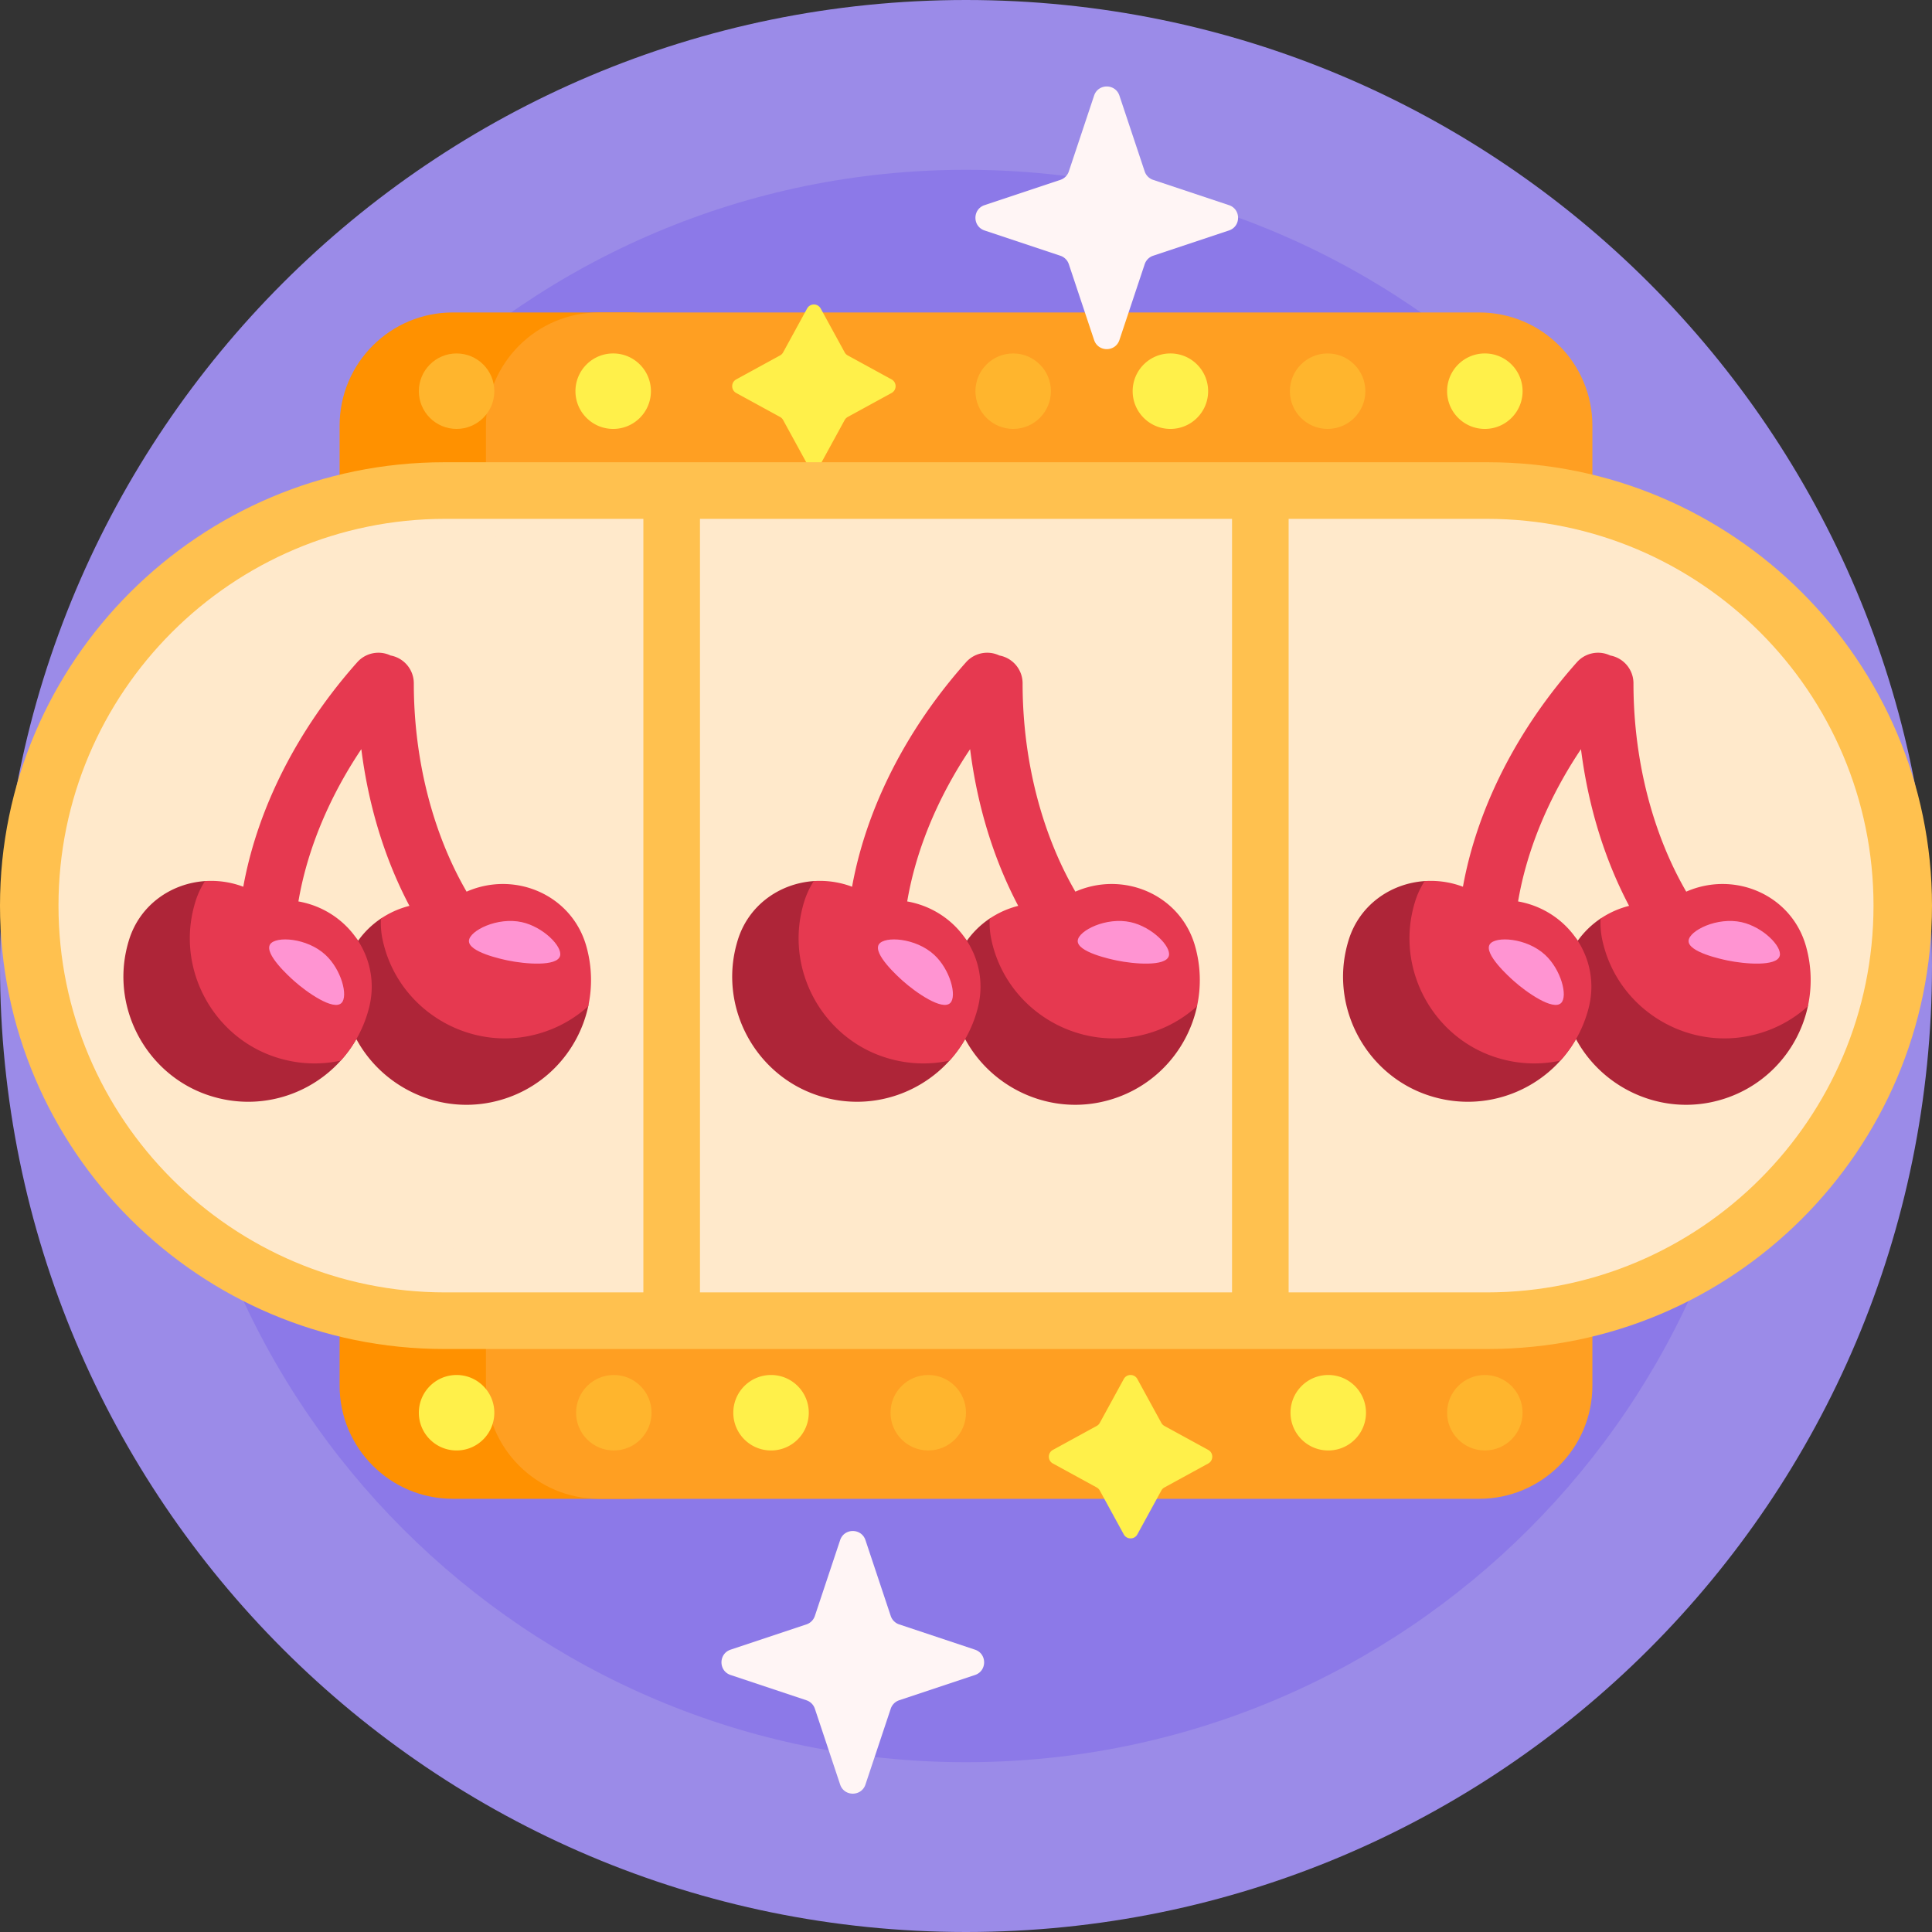
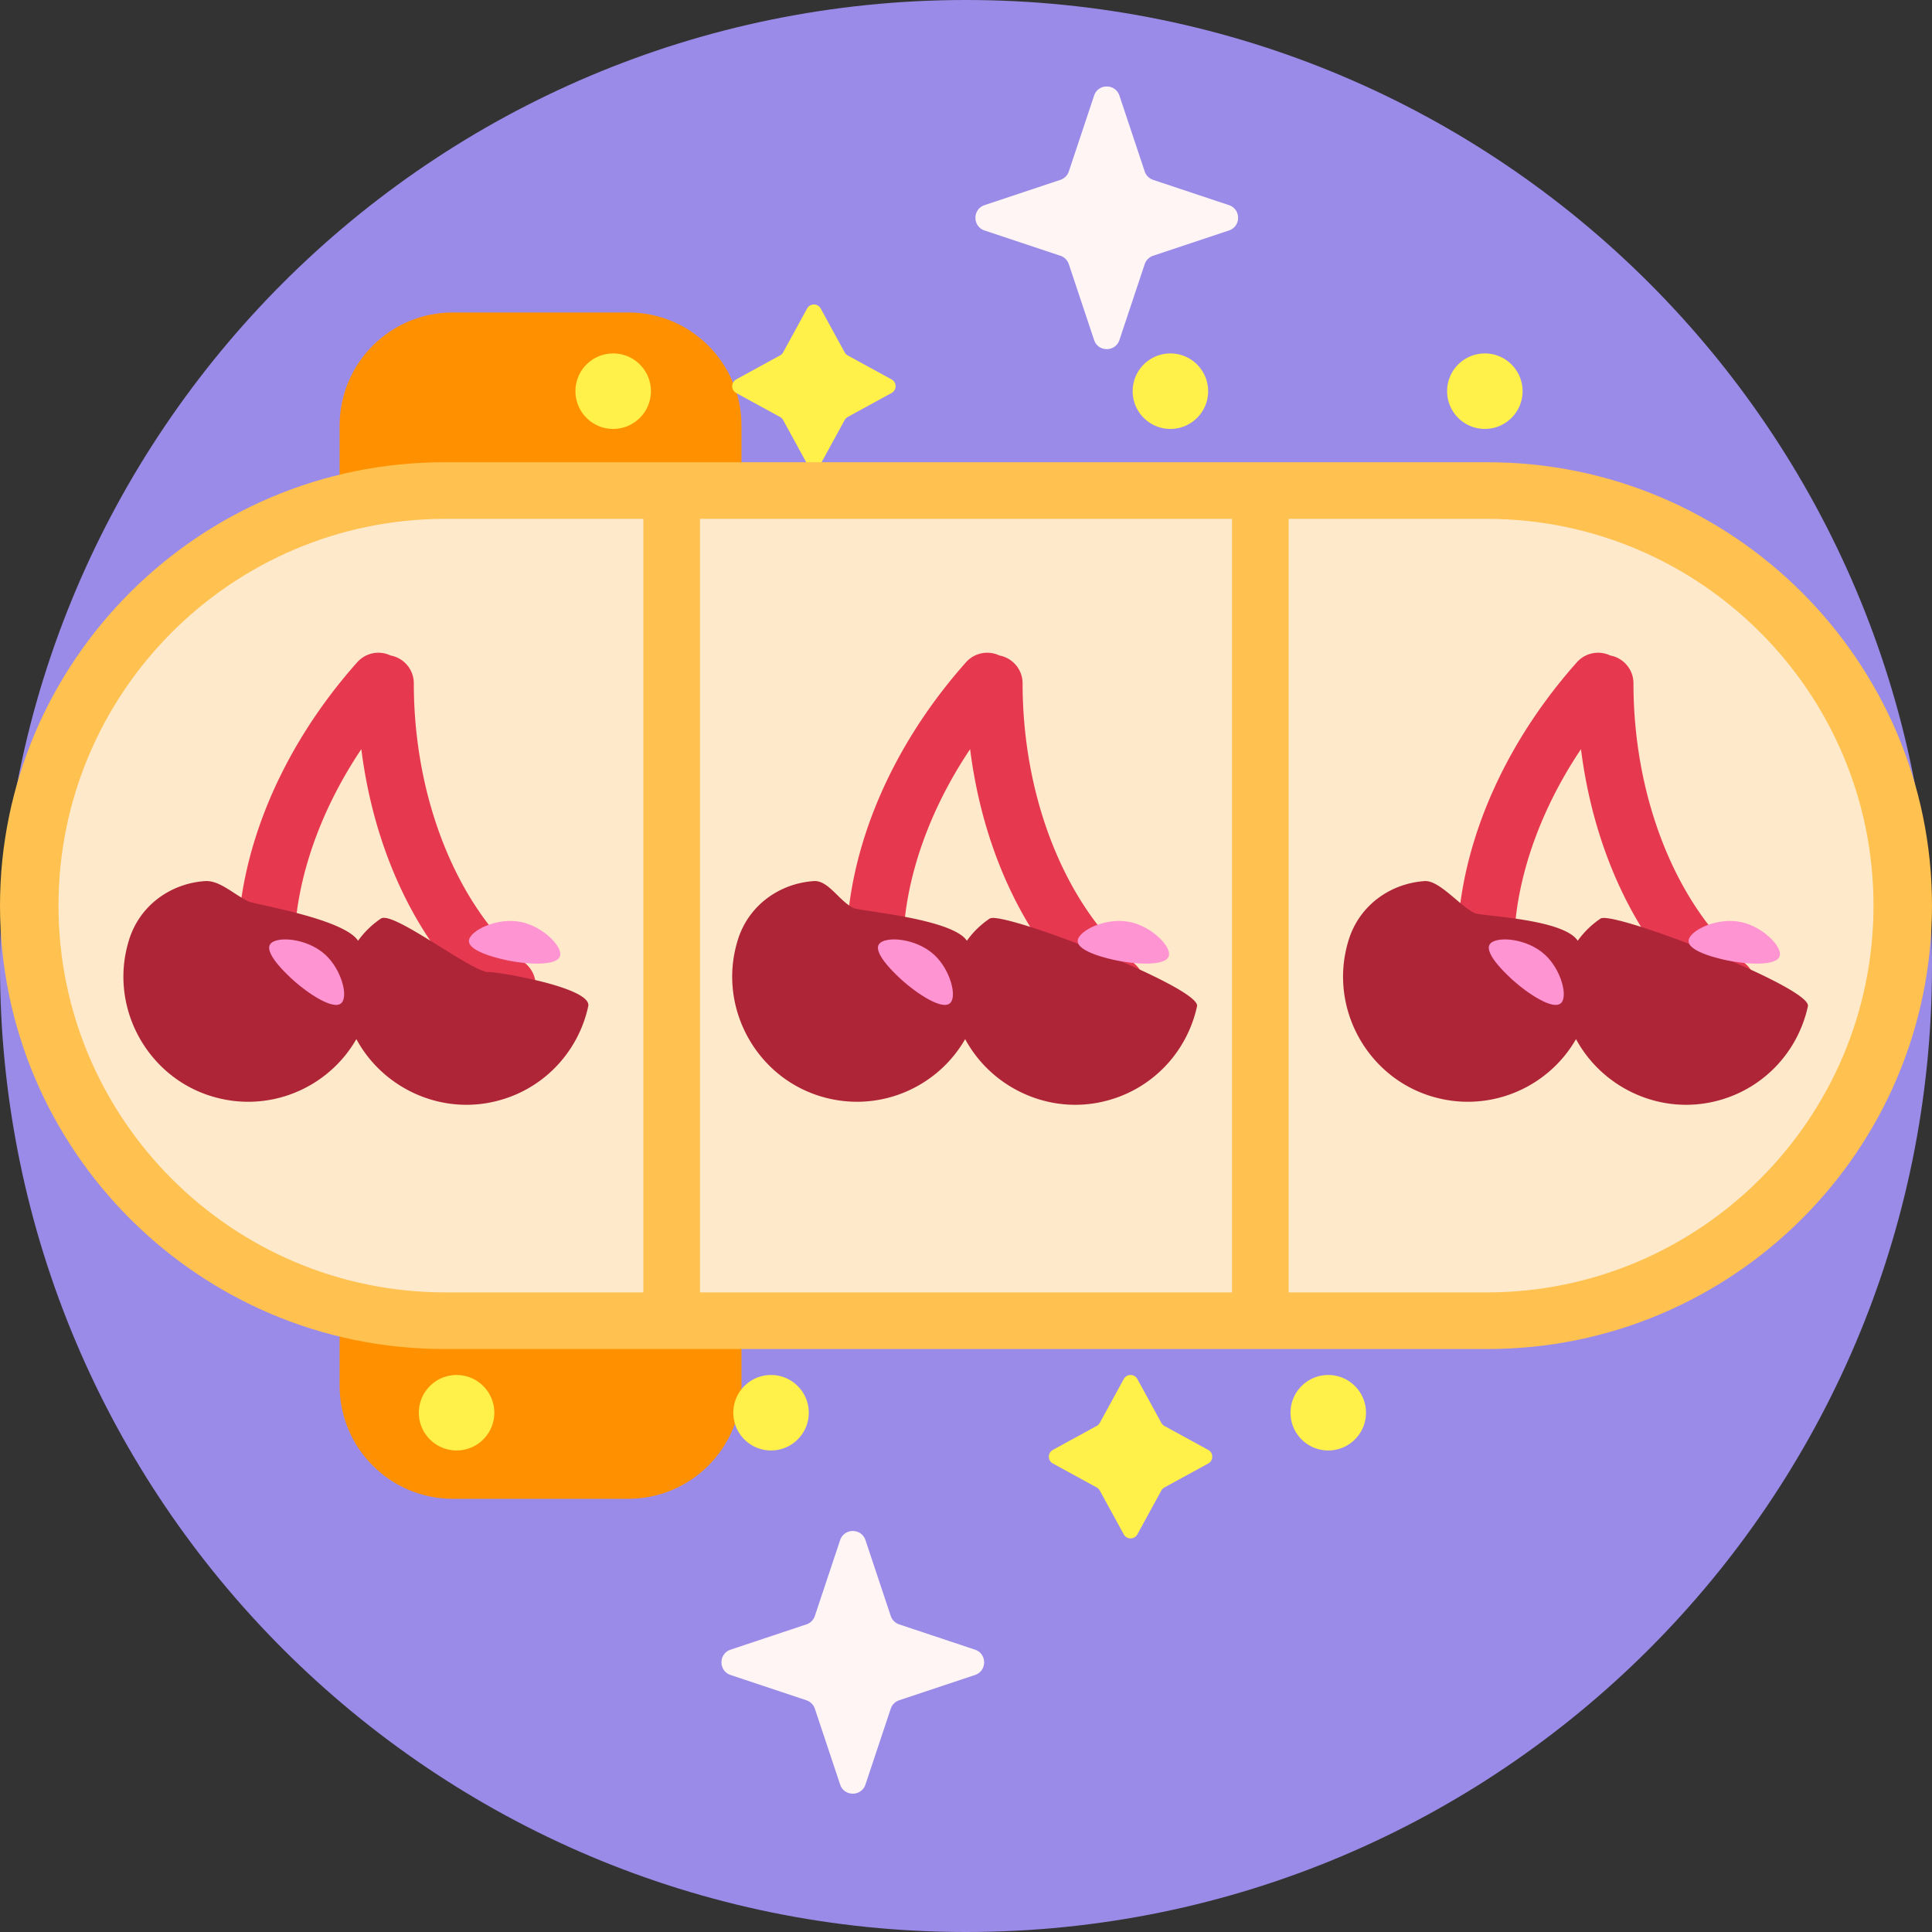
<svg xmlns="http://www.w3.org/2000/svg" width="288" height="288">
  <rect width="100%" height="100%" fill="#333333" stroke="none" />
  <svg width="288" height="288" viewBox="0 0 512 512">
    <path fill="#9b8be8" d="M512 256c0 141.385-114.615 256-256 256S0 397.385 0 256 114.615 0 256 0s256 114.615 256 256z" class="color51489a svgShape" />
-     <path fill="#8c79e8" d="M467 256c0 116.532-94.468 211-211 211S45 372.532 45 256 139.468 45 256 45s211 94.468 211 211z" class="color5f55af svgShape" />
    <path fill="#ff9100" d="M166.5 397.197H120c-16.569 0-30-13.431-30-30V112.803c0-16.569 13.431-30 30-30h46.5c16.569 0 30 13.431 30 30v254.393c0 16.569-13.431 30.001-30 30.001z" class="colorff9100 svgShape" />
-     <path fill="#ff9f22" d="M392 397.197H158.774c-16.569 0-30-13.431-30-30V112.803c0-16.569 13.431-30 30-30H392c16.569 0 30 13.431 30 30v254.393c0 16.569-13.431 30.001-30 30.001z" class="colorff9f22 svgShape" />
-     <path fill="#ffb52d" d="M131 103.667c0 5.523-4.477 10-10 10s-10-4.477-10-10 4.477-10 10-10 10 4.477 10 10zm137.5-10c-5.523 0-10 4.477-10 10s4.477 10 10 10 10-4.477 10-10-4.477-10-10-10zm83.333 0c-5.523 0-10 4.477-10 10s4.477 10 10 10 10-4.477 10-10-4.477-10-10-10zM393.5 384.388c5.523 0 10-4.477 10-10s-4.477-10-10-10-10 4.477-10 10 4.477 10 10 10zm-147.5 0c5.523 0 10-4.477 10-10s-4.477-10-10-10-10 4.477-10 10 4.477 10 10 10zm-83.333 0c5.523 0 10-4.477 10-10s-4.477-10-10-10-10 4.477-10 10 4.477 10 10 10z" class="colorffb52d svgShape" />
    <path fill="#fff04a" d="M217.492 81.76l6.353 11.616c.188.344.471.627.816.816l11.616 6.353c1.423.778 1.423 2.823 0 3.601l-11.616 6.353a2.053 2.053 0 00-.816.816l-6.353 11.616c-.778 1.423-2.823 1.423-3.601 0l-6.353-11.616a2.053 2.053 0 00-.816-.816l-11.616-6.353c-1.423-.778-1.423-2.823 0-3.601l11.616-6.353c.344-.188.627-.471.816-.816l6.353-11.616c.778-1.423 2.822-1.423 3.601 0zm80.319 283.695l-6.353 11.616a2.053 2.053 0 01-.816.816l-11.616 6.353c-1.423.778-1.423 2.823 0 3.601l11.616 6.353c.344.188.627.471.816.816l6.353 11.616c.778 1.423 2.823 1.423 3.601 0l6.353-11.616c.188-.344.471-.627.816-.816l11.616-6.353c1.423-.778 1.423-2.823 0-3.601l-11.616-6.353a2.053 2.053 0 01-.816-.816l-6.353-11.616c-.778-1.423-2.822-1.423-3.601 0zM162.5 93.667c-5.523 0-10 4.477-10 10s4.477 10 10 10 10-4.477 10-10-4.477-10-10-10zm147.667 0c-5.523 0-10 4.477-10 10s4.477 10 10 10 10-4.477 10-10-4.477-10-10-10zm83.333 0c-5.523 0-10 4.477-10 10s4.477 10 10 10 10-4.477 10-10-4.477-10-10-10zM352 384.388c5.523 0 10-4.477 10-10s-4.477-10-10-10-10 4.477-10 10 4.477 10 10 10zm-147.667 0c5.523 0 10-4.477 10-10s-4.477-10-10-10-10 4.477-10 10 4.477 10 10 10zm-83.333 0c5.523 0 10-4.477 10-10s-4.477-10-10-10-10 4.477-10 10 4.477 10 10 10z" class="colorfff04a svgShape" />
    <path fill="#ffe9cb" d="M165.387 350H116C55.249 350 6 300.751 6 240s49.249-110 110-110h49.387c60.751 0 110 49.249 110 110s-49.249 110-110 110z" class="colorfff79f svgShape" />
    <path fill="#ffe9cb" d="M396 350H182c-60.751 0-110-49.249-110-110s49.249-110 110-110h214c60.751 0 110 49.249 110 110s-49.249 110-110 110z" class="colorfffac1 svgShape" />
    <path fill="#ffc14f" d="M394.27 122.5H117.73C52.814 122.5 0 175.21 0 240s52.814 117.5 117.73 117.5h276.54C459.186 357.5 512 304.79 512 240s-52.814-117.5-117.73-117.5zm-67.77 15v205h-141v-205zM15.5 240c0-56.519 45.981-102.5 102.5-102.5h52.5v205H118c-56.519 0-102.5-45.981-102.5-102.5zM394 342.5h-52.5v-205H394c56.519 0 102.5 45.981 102.5 102.5S450.519 342.5 394 342.5z" class="colorffc14f svgShape" />
    <path fill="#e63950" d="M140.177 265.924a7.485 7.485 0 01-5.736 2.664 7.47 7.47 0 01-4.833-1.768c-18.201-15.356-30.3-40.116-33.854-68.283-13.452 20.05-19.9 42.785-17.127 62.094a7.5 7.5 0 11-14.848 2.132c-4.069-28.336 7.481-60.959 30.898-87.268a7.5 7.5 0 018.833-1.784 7.502 7.502 0 016.154 7.38c0 30.396 11.348 58.852 29.615 74.264a7.499 7.499 0 01.898 10.569zm160.438-10.568C282.348 239.944 271 211.487 271 181.092a7.503 7.503 0 00-6.154-7.38 7.498 7.498 0 00-8.833 1.784c-23.417 26.308-34.968 58.932-30.898 87.268a7.503 7.503 0 008.491 6.358 7.5 7.5 0 006.357-8.49c-2.773-19.309 3.675-42.043 17.127-62.094 3.554 28.167 15.653 52.927 33.854 68.283a7.47 7.47 0 004.833 1.768 7.482 7.482 0 005.736-2.664 7.502 7.502 0 00-.898-10.569zm161.886 0c-18.267-15.412-29.615-43.868-29.615-74.264a7.503 7.503 0 00-6.154-7.38 7.498 7.498 0 00-8.833 1.784c-23.417 26.308-34.968 58.932-30.898 87.268a7.503 7.503 0 008.491 6.358 7.5 7.5 0 006.357-8.49c-2.773-19.309 3.675-42.043 17.127-62.094 3.554 28.167 15.653 52.927 33.854 68.283a7.47 7.47 0 004.833 1.768 7.482 7.482 0 005.736-2.664 7.502 7.502 0 00-.898-10.569z" class="colorbc157d svgShape" />
    <path fill="#ae2538" d="M155.893 266.654c-2.669 12.398-12.396 22.791-25.899 25.497-14.34 2.874-28.796-4.261-35.553-16.776-7.621 13.297-23.873 20.059-39.322 14.839-15.802-5.339-25.226-22.026-21.665-38.32.21-.96.459-1.9.745-2.82 2.879-9.259 11.119-14.956 20.123-15.577 3.909-.27 7.774 3.652 11.594 5.42 1.701.787 25.204 4.556 28.979 10.397a23.582 23.582 0 016.05-5.883c3.25-2.188 24.529 14.579 28.721 14.2 1.867-.17 27.296 4.059 26.227 9.023zm106.386-23.224a23.578 23.578 0 00-6.049 5.883c-3.775-5.841-28.279-7.86-29.979-8.647-3.82-1.768-6.685-7.44-10.594-7.17-9.004.621-17.244 6.318-20.123 15.577-.286.92-.535 1.86-.745 2.82-3.562 16.295 5.863 32.981 21.665 38.32 15.449 5.22 31.701-1.543 39.322-14.839 6.756 12.515 21.212 19.649 35.553 16.776 13.503-2.706 23.229-13.099 25.898-25.496 1.068-4.963-51.698-25.412-54.948-23.224zm161.886 0a23.598 23.598 0 00-6.05 5.883c-3.775-5.841-25.582-6.526-27.282-7.313-3.82-1.768-9.382-8.773-13.291-8.503-9.004.621-17.245 6.318-20.123 15.577-.286.92-.535 1.86-.745 2.82-3.562 16.295 5.863 32.981 21.665 38.32 15.449 5.22 31.701-1.543 39.322-14.839 6.756 12.515 21.212 19.649 35.553 16.776 13.503-2.706 23.229-13.099 25.898-25.496 1.069-4.964-51.697-25.413-54.947-23.225z" class="colorff2ea6 svgShape" />
-     <path fill="#e63950" d="M155.494 251.164a32.925 32.925 0 01.398 15.491c-4.265 3.86-9.612 6.67-15.737 7.897-16.354 3.277-32.859-6.462-37.922-22.354a33.85 33.85 0 01-.765-2.814 21.991 21.991 0 01-.522-5.953 24.077 24.077 0 0111.295-3.999 33.242 33.242 0 005.615-1.001c1.865-.5 3.651-1.15 5.346-1.933 12.951-5.983 28.305.512 32.176 14.243.04.14.079.281.116.423zm-78.431-12.542a33.203 33.203 0 01-5.596-.999 33.171 33.171 0 01-5.363-1.941 24.075 24.075 0 00-11.781-2.185 21.998 21.998 0 00-2.524 5.416c-.286.92-.535 1.86-.745 2.82-3.562 16.295 5.863 32.981 21.665 38.32 5.918 2 11.954 2.24 17.577 1.029a32.926 32.926 0 007.512-14.038c3.513-13.826-6.537-27.129-20.745-28.422zm239.649 12.119c-3.871-13.731-19.226-20.226-32.176-14.243a33.311 33.311 0 01-5.346 1.933 33.342 33.342 0 01-5.615 1.001 24.067 24.067 0 00-11.295 3.999 21.995 21.995 0 00.522 5.953c.212.939.467 1.878.765 2.814 5.063 15.893 21.568 25.631 37.922 22.354 6.125-1.227 11.472-4.037 15.737-7.897a32.912 32.912 0 00-.514-15.914zm-78.315-12.119a33.203 33.203 0 01-5.596-.999 33.171 33.171 0 01-5.363-1.941 24.075 24.075 0 00-11.781-2.185 21.998 21.998 0 00-2.524 5.416c-.286.92-.535 1.86-.745 2.82-3.562 16.295 5.863 32.981 21.665 38.32 5.918 2 11.954 2.24 17.577 1.029a32.926 32.926 0 007.512-14.038c3.512-13.826-6.538-27.129-20.745-28.422zm240.317 12.542l-.116-.423c-3.871-13.731-19.226-20.226-32.176-14.243a33.311 33.311 0 01-5.346 1.933 33.342 33.342 0 01-5.615 1.001 24.067 24.067 0 00-11.295 3.999 21.995 21.995 0 00.522 5.953c.212.939.467 1.878.765 2.814 5.063 15.893 21.568 25.631 37.922 22.354 6.125-1.227 11.472-4.037 15.737-7.897a32.925 32.925 0 00-.398-15.491zm-78.431-12.542a33.203 33.203 0 01-5.596-.999 33.171 33.171 0 01-5.363-1.941 24.073 24.073 0 00-11.781-2.185 21.998 21.998 0 00-2.524 5.416c-.286.92-.535 1.86-.745 2.82-3.562 16.295 5.863 32.981 21.665 38.32 5.918 2 11.954 2.24 17.577 1.029a32.926 32.926 0 007.512-14.038c3.512-13.826-6.538-27.129-20.745-28.422z" class="colorff50b5 svgShape" />
    <path fill="#ff94d2" d="M124.274 249.289c.193-2.669 7.567-6.359 14.071-4.898 5.631 1.265 10.741 6.42 10.083 8.917-.767 2.907-9.338 2.17-13.85 1.222-1.493-.313-10.523-2.21-10.304-5.241zM77.9 259.927c3.434 3.077 10.488 8.001 12.605 5.866 1.819-1.834-.029-8.853-4.273-12.764-4.902-4.518-13.133-5.009-14.635-2.794-1.706 2.515 5.167 8.673 6.303 9.692zm207.708-10.638c.193-2.669 7.567-6.359 14.071-4.898 5.631 1.265 10.741 6.42 10.083 8.917-.767 2.907-9.338 2.17-13.85 1.222-1.493-.313-10.524-2.21-10.304-5.241zm-46.375 10.638c3.434 3.077 10.488 8.001 12.605 5.866 1.819-1.834-.029-8.853-4.273-12.764-4.902-4.518-13.133-5.009-14.635-2.794-1.705 2.515 5.167 8.673 6.303 9.692zm208.261-10.638c.193-2.669 7.567-6.359 14.071-4.898 5.631 1.265 10.741 6.42 10.083 8.917-.767 2.907-9.338 2.17-13.85 1.222-1.493-.313-10.524-2.21-10.304-5.241zm-46.374 10.638c3.434 3.077 10.488 8.001 12.605 5.866 1.819-1.834-.029-8.853-4.273-12.764-4.902-4.518-13.133-5.009-14.635-2.794-1.706 2.515 5.166 8.673 6.303 9.692z" class="colorff94d2 svgShape" />
    <path fill="#fff5f5" d="M289.947 90.105l-6.698-20.093a3.538 3.538 0 00-2.237-2.237l-20.093-6.698c-3.225-1.075-3.225-5.637 0-6.712l20.093-6.698a3.538 3.538 0 002.237-2.237l6.698-20.093c1.075-3.225 5.637-3.225 6.712 0l6.698 20.093a3.538 3.538 0 002.237 2.237l20.093 6.698c3.225 1.075 3.225 5.637 0 6.712l-20.093 6.698a3.538 3.538 0 00-2.237 2.237l-6.698 20.093c-1.075 3.225-5.637 3.225-6.712 0zm-60.591 382.814l6.698-20.093a3.538 3.538 0 012.237-2.237l20.093-6.698c3.225-1.075 3.225-5.637 0-6.712l-20.093-6.698a3.538 3.538 0 01-2.237-2.237l-6.698-20.093c-1.075-3.225-5.637-3.225-6.712 0l-6.698 20.093a3.538 3.538 0 01-2.237 2.237l-20.093 6.698c-3.225 1.075-3.225 5.637 0 6.712l20.093 6.698a3.538 3.538 0 012.237 2.237l6.698 20.093c1.075 3.225 5.637 3.225 6.712 0z" class="colorfff5f5 svgShape" />
  </svg>
</svg>